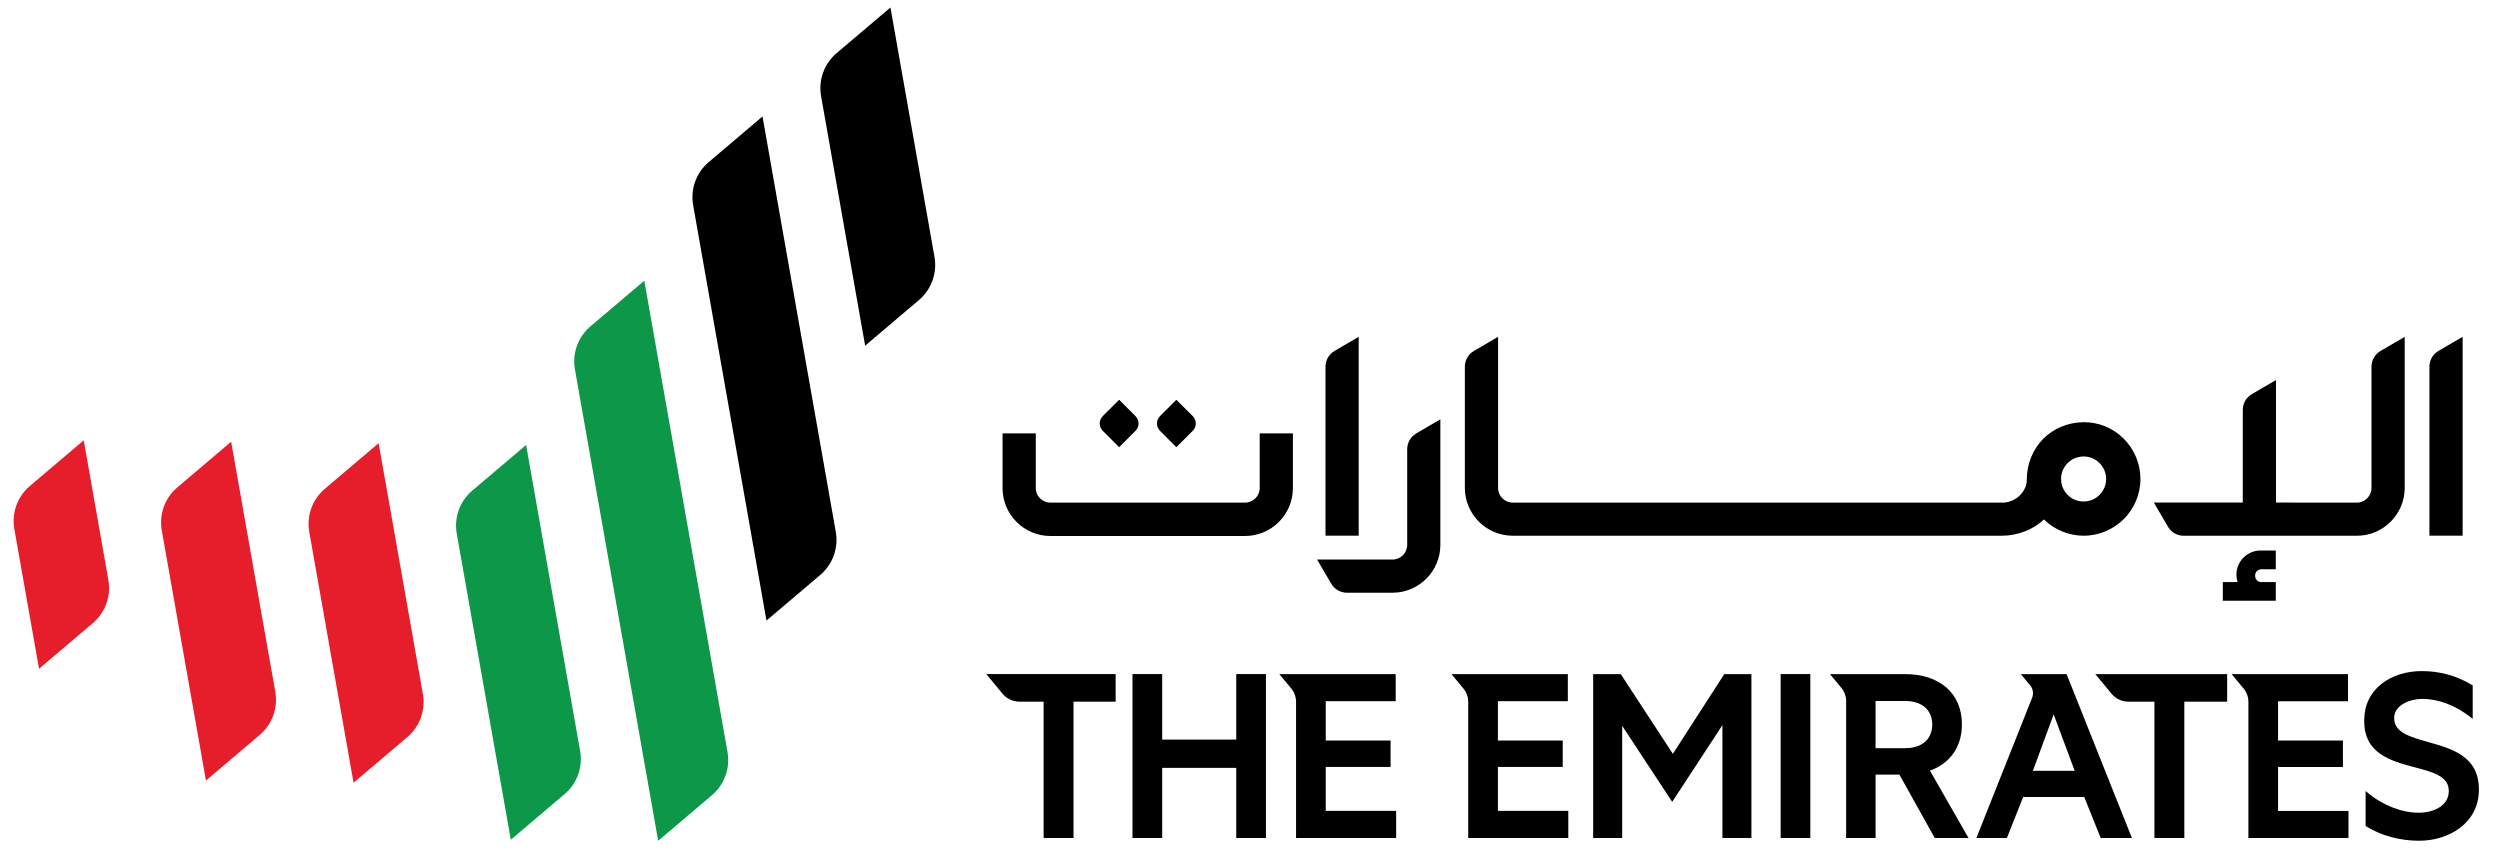
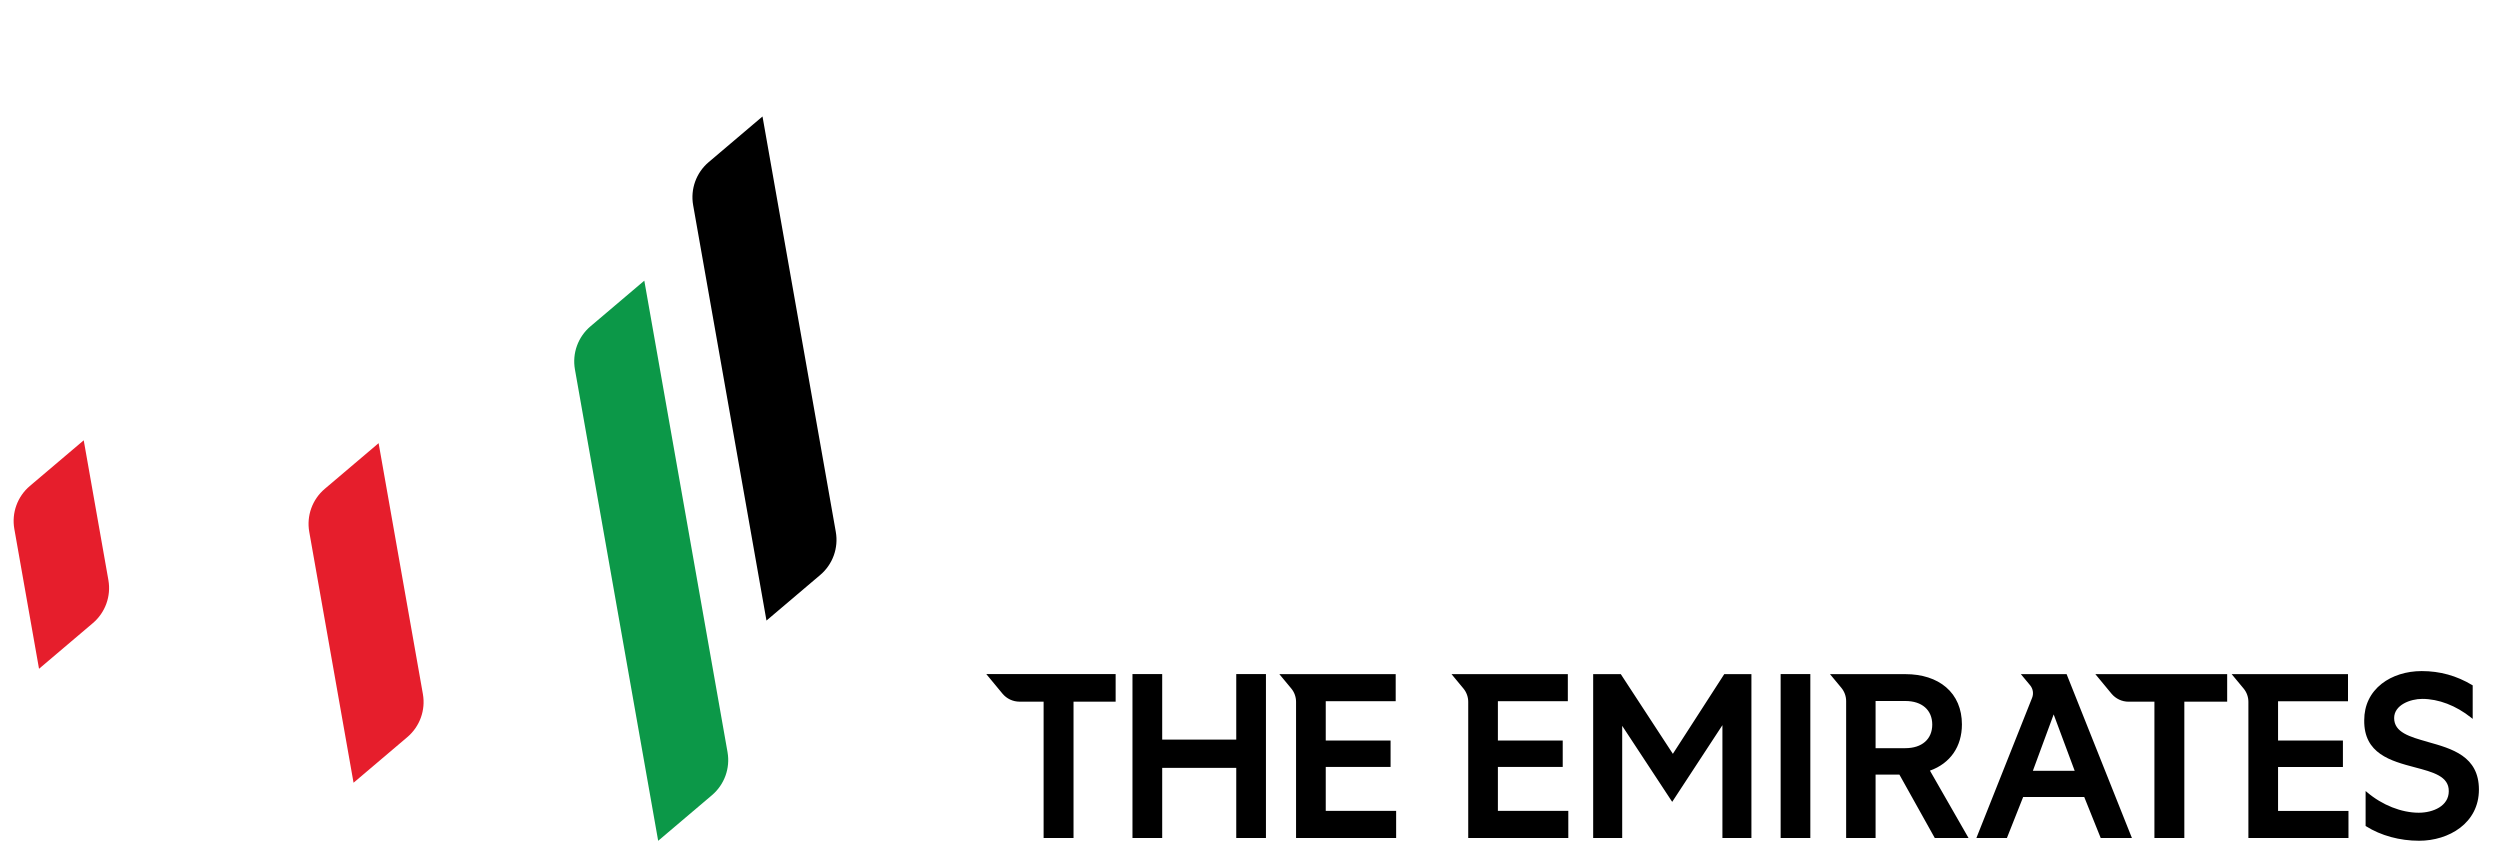
<svg xmlns="http://www.w3.org/2000/svg" width="90" height="31" viewBox="0 0 90 31" fill="none">
  <g id="Group">
    <path id="Vector" d="M1.405 24.076L3.343 22.432C3.791 22.052 4.004 21.462 3.902 20.883L3.014 15.851L1.075 17.495C0.626 17.876 0.414 18.464 0.516 19.043L1.405 24.077V24.076Z" fill="#E61E2C" />
-     <path id="Vector_2" d="M7.414 28.099L9.352 26.456C9.8 26.075 10.013 25.486 9.911 24.906L8.321 15.901L6.383 17.546C5.934 17.927 5.722 18.515 5.824 19.094L7.414 28.099Z" fill="#E61E2C" />
    <path id="Vector_3" d="M12.727 28.179L14.665 26.535C15.113 26.155 15.326 25.565 15.224 24.986L13.63 15.954L11.691 17.599C11.243 17.979 11.031 18.568 11.133 19.146L12.728 28.18L12.727 28.179Z" fill="#E61E2C" />
-     <path id="Vector_4" d="M18.388 30.231L20.326 28.587C20.774 28.207 20.987 27.617 20.885 27.038L18.94 16.018L17.001 17.662C16.553 18.043 16.341 18.631 16.443 19.21L18.389 30.232L18.388 30.231Z" fill="#0C9848" />
    <path id="Vector_5" d="M23.694 30.269L25.631 28.626C26.08 28.245 26.293 27.655 26.191 27.076L23.195 10.104L21.256 11.749C20.808 12.13 20.595 12.718 20.697 13.297L23.694 30.269Z" fill="#0C9848" />
    <path id="Vector_6" d="M27.592 22.341L29.53 20.697C29.978 20.317 30.191 19.727 30.089 19.148L27.45 4.193L25.511 5.838C25.063 6.218 24.851 6.807 24.953 7.386L27.593 22.341H27.592Z" fill="black" />
-     <path id="Vector_7" d="M31.145 12.445L33.082 10.801C33.531 10.421 33.744 9.831 33.642 9.252L32.056 0.27L30.117 1.914C29.669 2.295 29.456 2.883 29.559 3.462L31.145 12.445Z" fill="black" />
    <path id="Vector_8" d="M62.073 24.269L60.223 27.138L58.359 24.285L58.349 24.269H57.354V30.169H58.399V26.13L60.199 28.867L62.007 26.106V30.169H63.051V24.269H62.074H62.073ZM82.01 29.192V27.611H84.345V26.66H82.01V25.245H84.528V24.269H80.34L80.77 24.787C80.881 24.921 80.942 25.091 80.942 25.266V30.169H84.545V29.193H82.01V29.192ZM68.594 25.236H67.521V26.934H68.594C69.19 26.934 69.561 26.609 69.561 26.085C69.561 25.561 69.191 25.236 68.594 25.236ZM70.868 30.168H69.652L68.378 27.885H67.521V30.168H66.461V25.238C66.461 25.064 66.399 24.894 66.288 24.761L65.88 24.269H68.594C69.191 24.269 69.698 24.432 70.058 24.74C70.432 25.06 70.629 25.523 70.629 26.078C70.629 26.877 70.21 27.481 69.478 27.743L70.868 30.169V30.168ZM75.432 24.268L76.014 24.972C76.167 25.156 76.391 25.261 76.63 25.261H77.559V30.168H78.636V25.261H80.178V24.268H75.431H75.432ZM53.924 29.191V27.61H56.258V26.659H53.924V25.244H56.442V24.268H52.254L52.683 24.786C52.794 24.92 52.856 25.09 52.856 25.265V30.168H56.459V29.192H53.924V29.191ZM47.727 29.191V27.61H50.061V26.659H47.727V25.244H50.245V24.268H46.056L46.486 24.786C46.597 24.92 46.658 25.09 46.658 25.265V30.168H50.261V29.192H47.727V29.191ZM73.933 25.716L73.183 27.75H74.689L73.931 25.716H73.933ZM76.749 30.167H75.625L75.033 28.693H72.833L72.249 30.167H71.15L73.156 25.121C73.216 24.97 73.189 24.797 73.085 24.671L72.75 24.268H74.398L74.406 24.29L76.749 30.168V30.167ZM35.507 24.267L36.089 24.971C36.242 25.155 36.466 25.26 36.706 25.26H37.57V30.167H38.647V25.26H40.163V24.267H35.507ZM87.4 26.708C86.751 26.525 86.189 26.366 86.189 25.85C86.189 25.374 86.78 25.16 87.198 25.16C87.79 25.16 88.416 25.4 88.961 25.835L89.017 25.88V24.673L89 24.663C88.434 24.324 87.839 24.159 87.181 24.159C86.629 24.159 86.118 24.321 85.742 24.614C85.33 24.937 85.112 25.391 85.112 25.926C85.094 27.136 86.073 27.395 86.936 27.624C87.595 27.798 88.163 27.948 88.156 28.484C88.156 29.016 87.595 29.258 87.073 29.258C86.453 29.258 85.76 28.983 85.219 28.524L85.162 28.477V29.735L85.178 29.745C85.712 30.082 86.391 30.267 87.089 30.267C88.158 30.267 89.241 29.634 89.241 28.425C89.241 27.217 88.263 26.953 87.399 26.709M64.103 30.167H65.172V24.267H64.103V30.167ZM45.574 24.267V30.167H44.505V27.643H41.839V30.167H40.769V24.267H41.839V26.625H44.505V24.267H45.574Z" fill="black" />
-     <path id="Vector_9" d="M42.938 14.979L42.349 14.392L41.761 14.979C41.69 15.051 41.651 15.145 41.651 15.245C41.651 15.345 41.69 15.44 41.761 15.51L42.349 16.099L42.938 15.51C43.01 15.439 43.048 15.345 43.048 15.245C43.048 15.145 43.01 15.051 42.938 14.979ZM40.877 14.979L40.289 14.391L39.7 14.979C39.629 15.051 39.59 15.145 39.59 15.245C39.59 15.345 39.629 15.44 39.7 15.51L40.289 16.099L40.877 15.51C40.949 15.439 40.988 15.345 40.988 15.245C40.988 15.145 40.949 15.051 40.877 14.979ZM85.699 12.634C85.497 12.752 85.374 12.967 85.374 13.2V17.564C85.374 17.857 85.137 18.094 84.846 18.094L81.936 18.092V13.681L81.065 14.19C80.864 14.308 80.74 14.523 80.74 14.755V18.092H77.537L77.54 18.094H77.537L77.543 18.1L78.047 18.962C78.165 19.163 78.38 19.287 78.614 19.287H84.846C85.796 19.287 86.569 18.514 86.569 17.565V12.126L85.699 12.635V12.634ZM50.984 15.605C50.783 15.723 50.659 15.937 50.659 16.17V19.616C50.659 19.907 50.422 20.144 50.13 20.144H47.415L47.925 21.014C48.043 21.215 48.258 21.338 48.491 21.338H50.13C51.081 21.338 51.853 20.565 51.853 19.616V15.095L50.983 15.605H50.984ZM75.821 17.243C75.821 16.796 75.457 16.433 75.01 16.433C74.562 16.433 74.198 16.796 74.198 17.243C74.198 17.69 74.562 18.054 75.01 18.054C75.457 18.054 75.821 17.69 75.821 17.243ZM77.055 17.243C77.055 18.37 76.137 19.286 75.01 19.286C74.481 19.286 73.962 19.073 73.58 18.701C73.207 19.062 72.634 19.286 72.076 19.286H54.459C53.508 19.286 52.735 18.513 52.735 17.564V13.2C52.735 12.967 52.859 12.751 53.06 12.634L53.931 12.125V17.564C53.931 17.857 54.168 18.094 54.459 18.094H72.138C72.631 18.059 72.964 17.646 72.964 17.283C72.964 16.108 73.843 15.212 75.008 15.199C75.546 15.195 76.057 15.4 76.444 15.783C76.837 16.172 77.055 16.69 77.055 17.242M48.914 12.124L48.043 12.633C47.842 12.751 47.718 12.966 47.718 13.199V19.285H48.913V12.123L48.914 12.124ZM88.655 12.124L87.784 12.633C87.583 12.751 87.459 12.966 87.459 13.199V19.285H88.655V12.123V12.124ZM81.407 20.956C81.284 20.956 81.185 20.857 81.185 20.734V20.716C81.185 20.593 81.284 20.494 81.407 20.494H81.928V19.818H81.382C80.9 19.818 80.511 20.209 80.511 20.689C80.511 20.782 80.526 20.871 80.552 20.955H80.021V21.627H81.928V20.955H81.407V20.956ZM46.544 15.602V17.574C46.544 18.524 45.771 19.296 44.82 19.296H37.816C36.865 19.296 36.092 18.523 36.092 17.574V15.602H37.288V17.574C37.288 17.861 37.525 18.094 37.817 18.094H44.821C45.112 18.094 45.349 17.86 45.349 17.574V15.602H46.545H46.544Z" fill="black" />
  </g>
</svg>